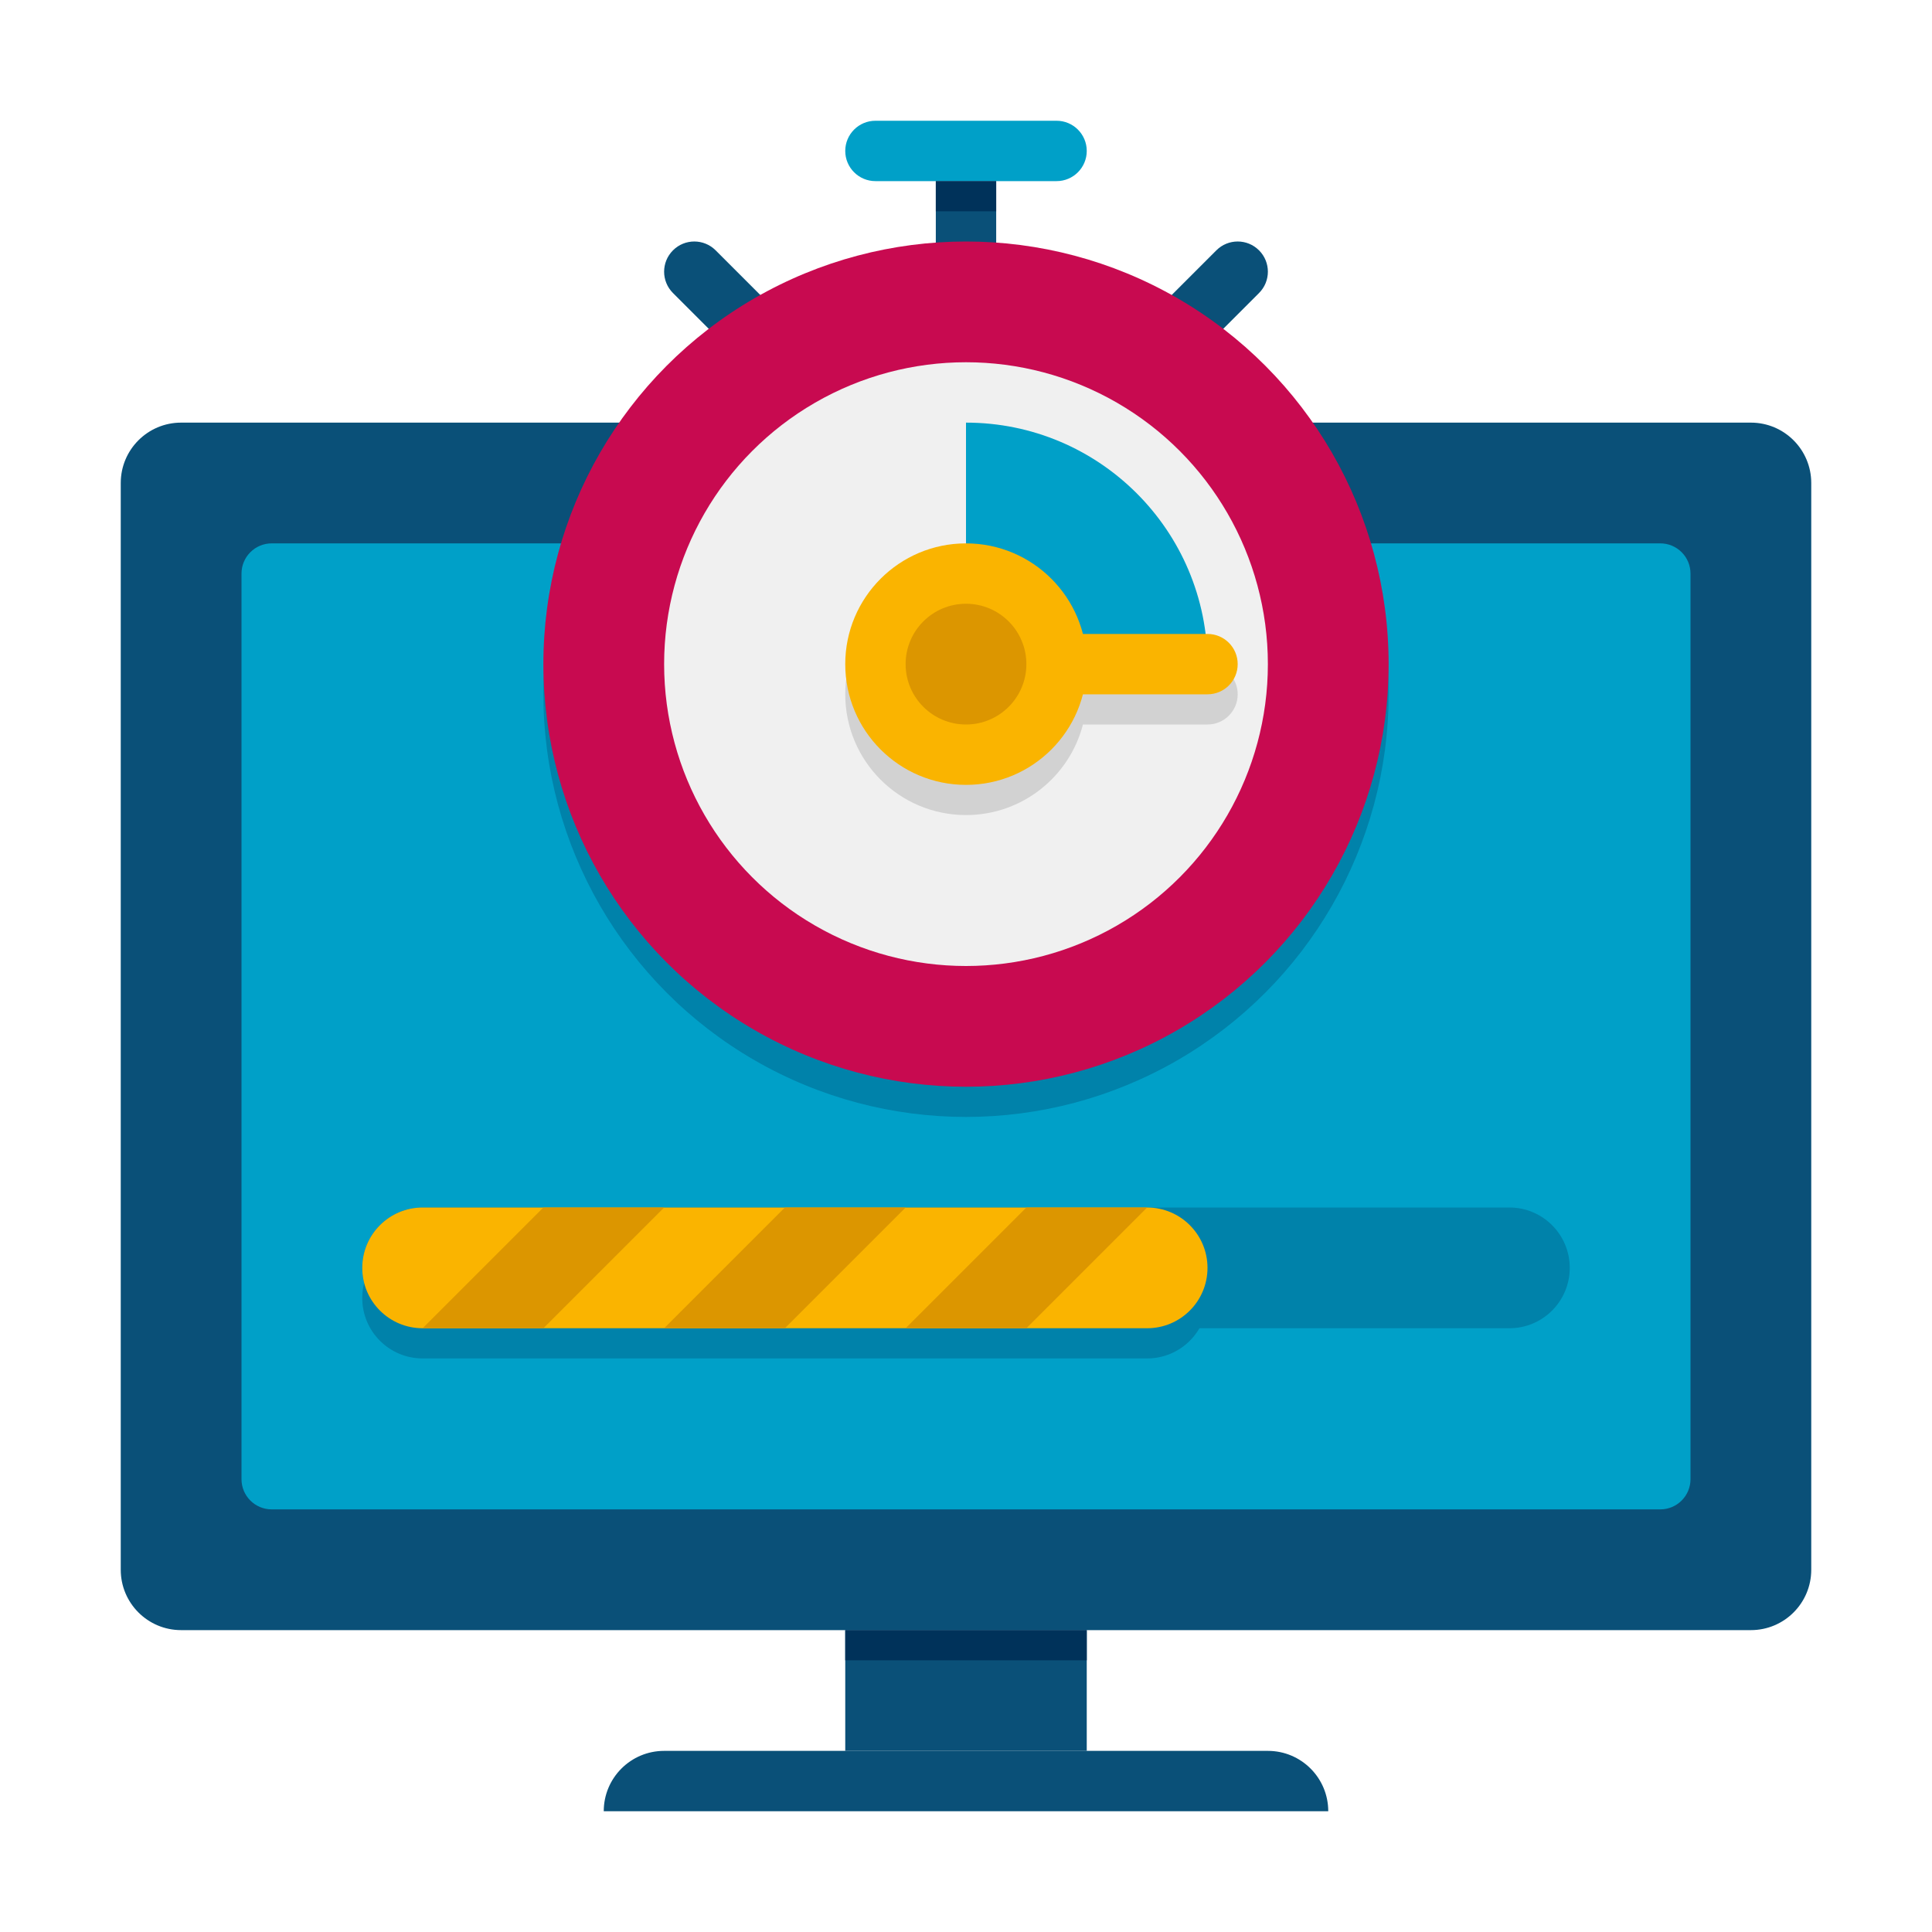
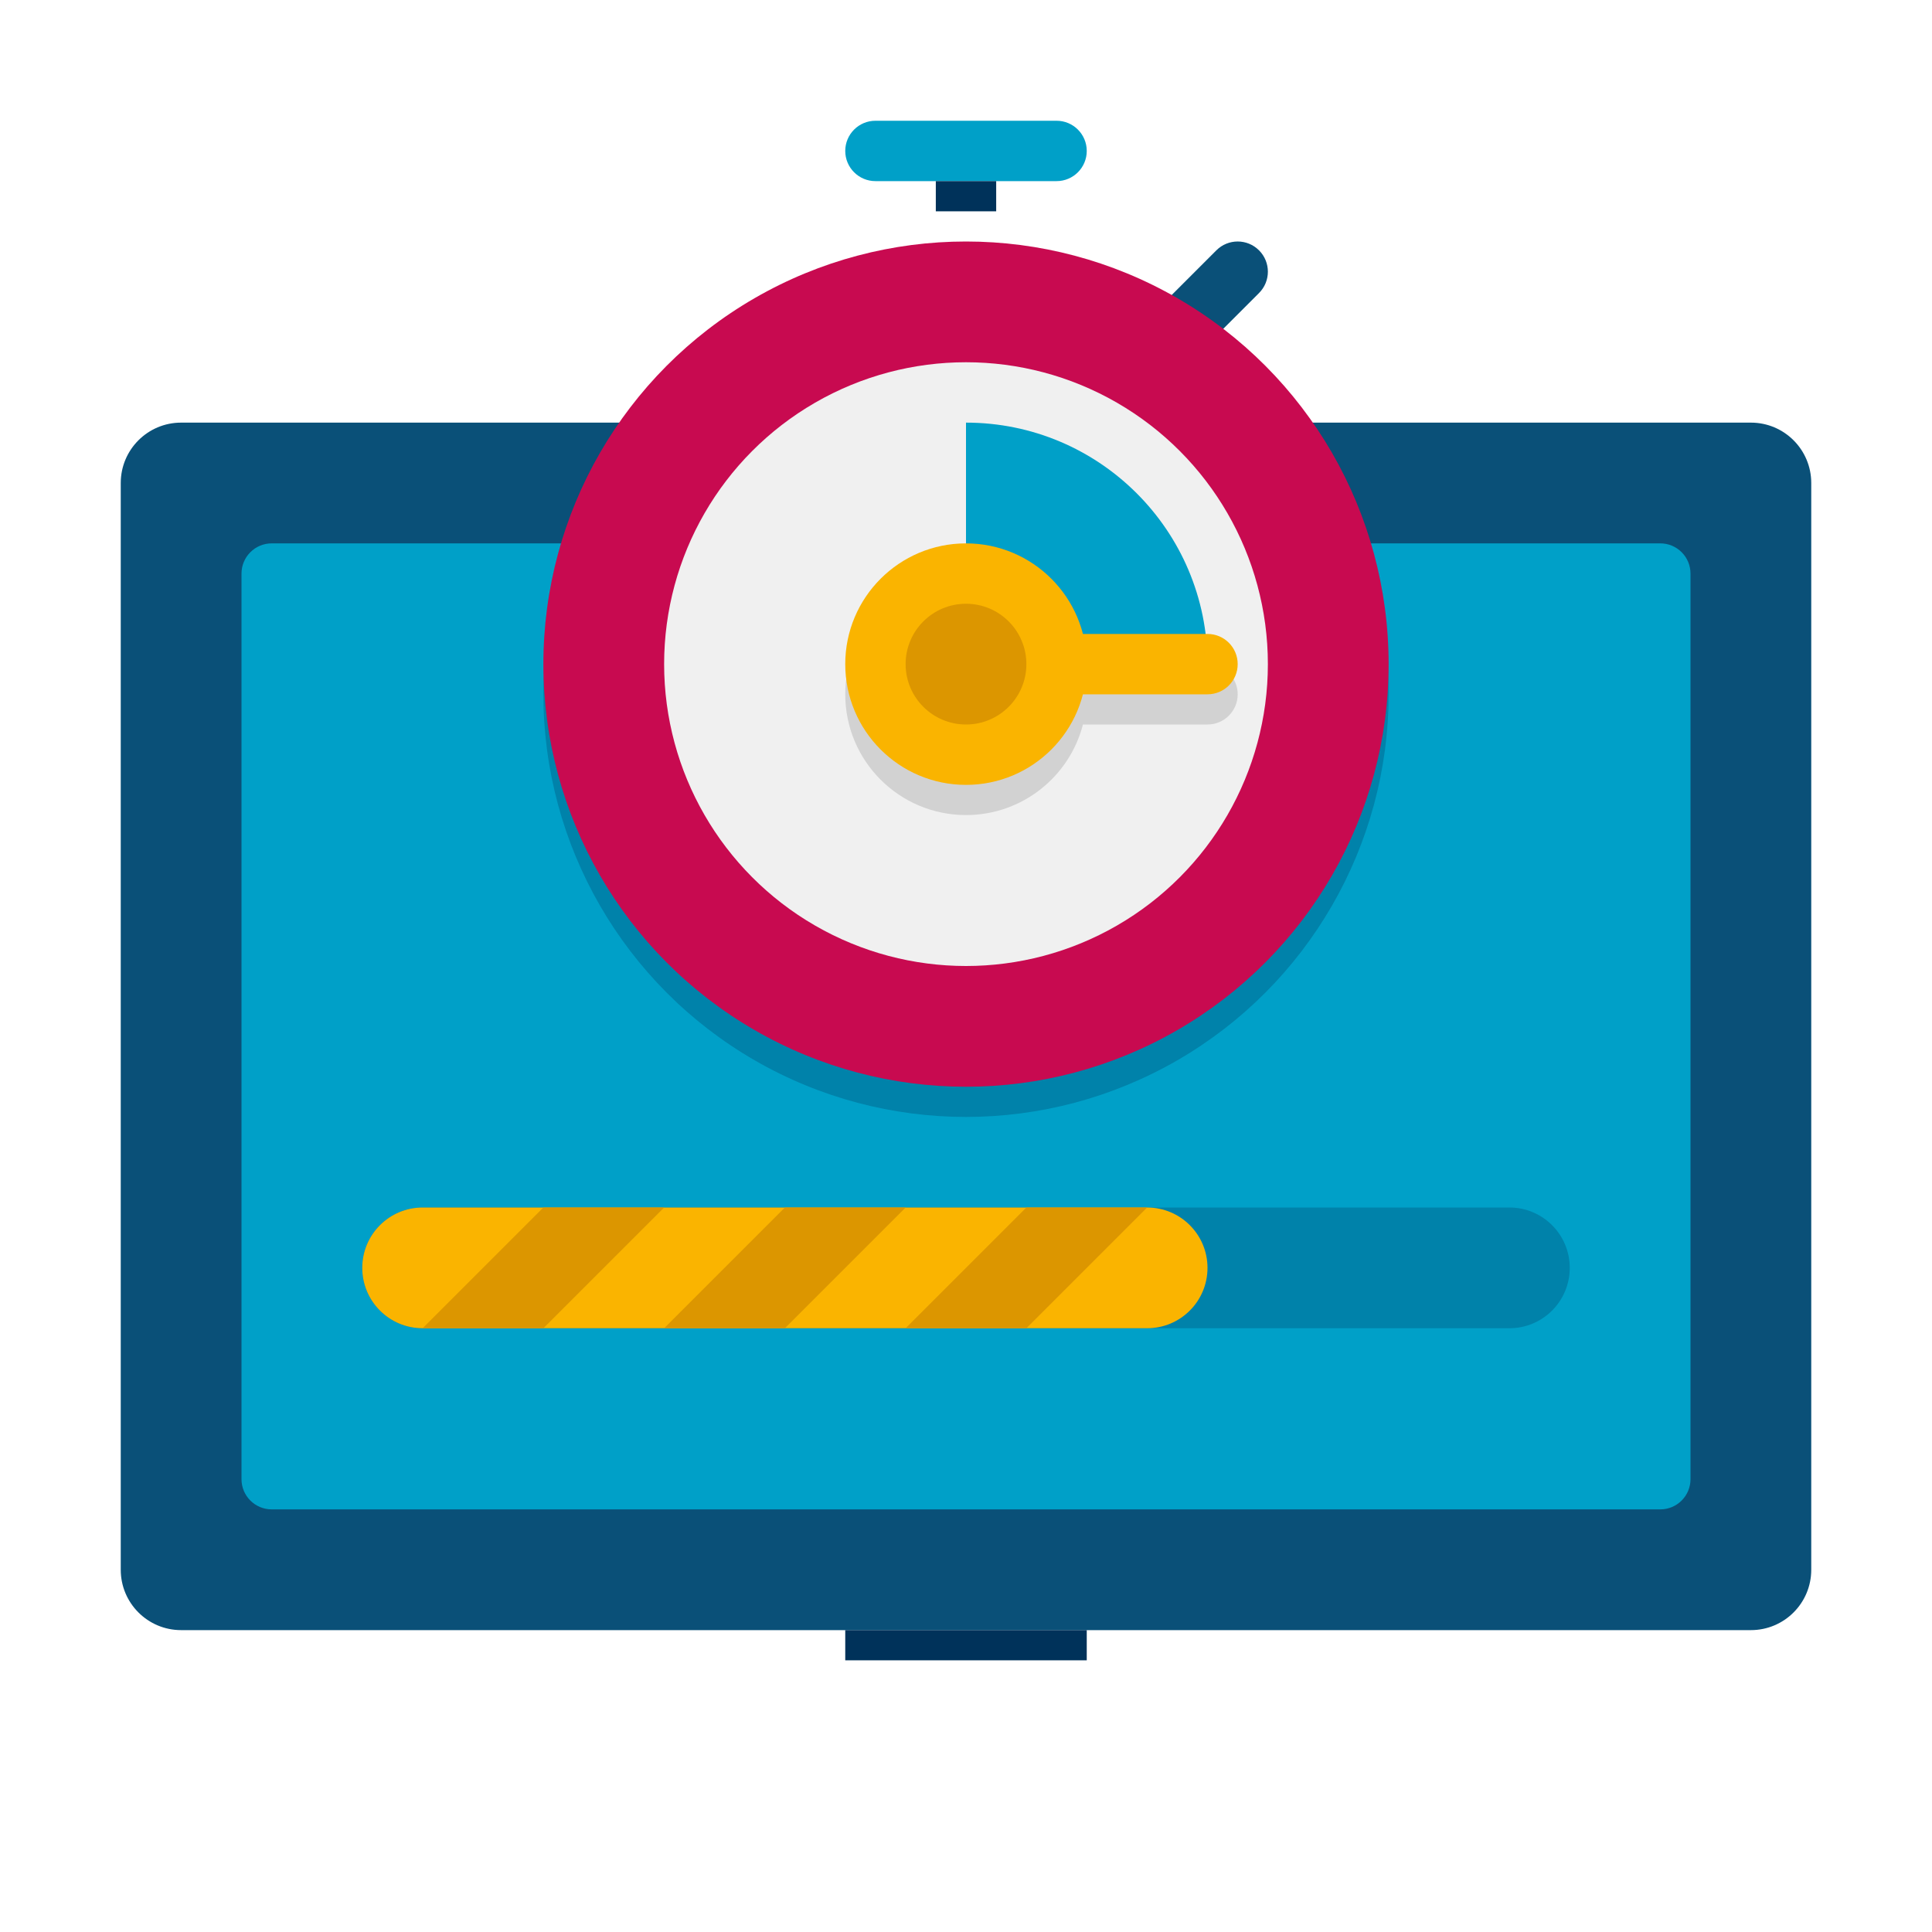
<svg xmlns="http://www.w3.org/2000/svg" height="512" viewBox="0 0 64 64" width="512">
  <g id="Icons">
    <g>
      <g>
        <path d="m6 54h52c1.105 0 2-.895 2-2v-36c0-1.105-.895-2-2-2h-52c-1.105 0-2 .895-2 2v36c0 1.105.895 2 2 2z" fill="#0a5078" />
      </g>
      <g>
        <path d="m9 50h46c.552 0 1-.448 1-1v-30c0-.552-.448-1-1-1h-46c-.552 0-1 .448-1 1v30c0 .552.448 1 1 1z" fill="#00a0c8" />
      </g>
      <g>
-         <path d="m38 45h-24c-1.105 0-2-.895-2-2 0-1.105.895-2 2-2h24c1.105 0 2 .895 2 2 0 1.105-.895 2-2 2z" fill="#0082aa" />
-       </g>
+         </g>
      <g>
        <circle cx="32" cy="23" fill="#0082aa" r="14" />
      </g>
      <g>
-         <path d="m28 54h8v4h-8z" fill="#0a5078" transform="matrix(-1 0 0 -1 64 112)" />
-       </g>
+         </g>
      <g>
-         <path d="m20 60h24c0-1.105-.895-2-2-2h-20c-1.105 0-2 .895-2 2z" fill="#0a5078" />
-       </g>
+         </g>
      <g>
        <path d="m28 54h8v1h-8z" fill="#00325a" transform="matrix(-1 0 0 -1 64 109)" />
      </g>
      <g>
-         <path d="m28 15c-.256 0-.512-.098-.707-.293l-5-5c-.391-.391-.391-1.023 0-1.414s1.023-.391 1.414 0l5 5c.391.391.391 1.023 0 1.414-.195.195-.451.293-.707.293z" fill="#0a5078" />
-       </g>
+         </g>
      <g>
        <path d="m36 15c-.256 0-.512-.098-.707-.293-.391-.391-.391-1.023 0-1.414l5-5c.391-.391 1.023-.391 1.414 0s.391 1.023 0 1.414l-5 5c-.195.195-.451.293-.707.293z" fill="#0a5078" />
      </g>
      <g>
-         <path d="m31 6h2v4h-2z" fill="#0a5078" />
-       </g>
+         </g>
      <g>
        <circle cx="32" cy="22" fill="#c80a50" r="14" />
      </g>
      <g>
        <circle cx="32" cy="22" fill="#f0f0f0" r="10" />
      </g>
      <g>
        <path d="m40 22h-4.126c-.444-1.725-2.01-3-3.874-3-2.209 0-4 1.791-4 4s1.791 4 4 4c1.864 0 3.43-1.275 3.874-3h4.126c.553 0 1-.448 1-1s-.447-1-1-1z" fill="#d2d2d2" />
      </g>
      <g>
        <path d="m32 14v8h8c0-4.418-3.582-8-8-8z" fill="#00a0c8" />
      </g>
      <g>
        <path d="m40 23h-8c-.553 0-1-.447-1-1s.447-1 1-1h8c.553 0 1 .447 1 1s-.447 1-1 1z" fill="#fab400" />
      </g>
      <g>
        <circle cx="32" cy="22" fill="#fab400" r="4" />
      </g>
      <g>
        <circle cx="32" cy="22" fill="#dc9600" r="2" />
      </g>
      <g>
        <path d="m35 4h-6c-.552 0-1 .448-1 1 0 .552.448 1 1 1h6c.552 0 1-.448 1-1 0-.552-.448-1-1-1z" fill="#00a0c8" />
      </g>
      <g>
        <path d="m31 6h2v1h-2z" fill="#00325a" />
      </g>
      <g>
        <path d="m50 44h-36c-1.105 0-2-.895-2-2 0-1.105.895-2 2-2h36c1.105 0 2 .895 2 2 0 1.105-.895 2-2 2z" fill="#0082aa" />
      </g>
      <g>
        <path d="m38 44h-24c-1.105 0-2-.895-2-2 0-1.105.895-2 2-2h24c1.105 0 2 .895 2 2 0 1.105-.895 2-2 2z" fill="#fab400" />
      </g>
      <g>
        <path d="m14 44 4-4h4l-4 4z" fill="#dc9600" />
      </g>
      <g>
        <path d="m22 44 4-4h4l-4 4z" fill="#dc9600" />
      </g>
      <g>
        <path d="m30 44 4-4h4l-4 4z" fill="#dc9600" />
      </g>
    </g>
  </g>
</svg>